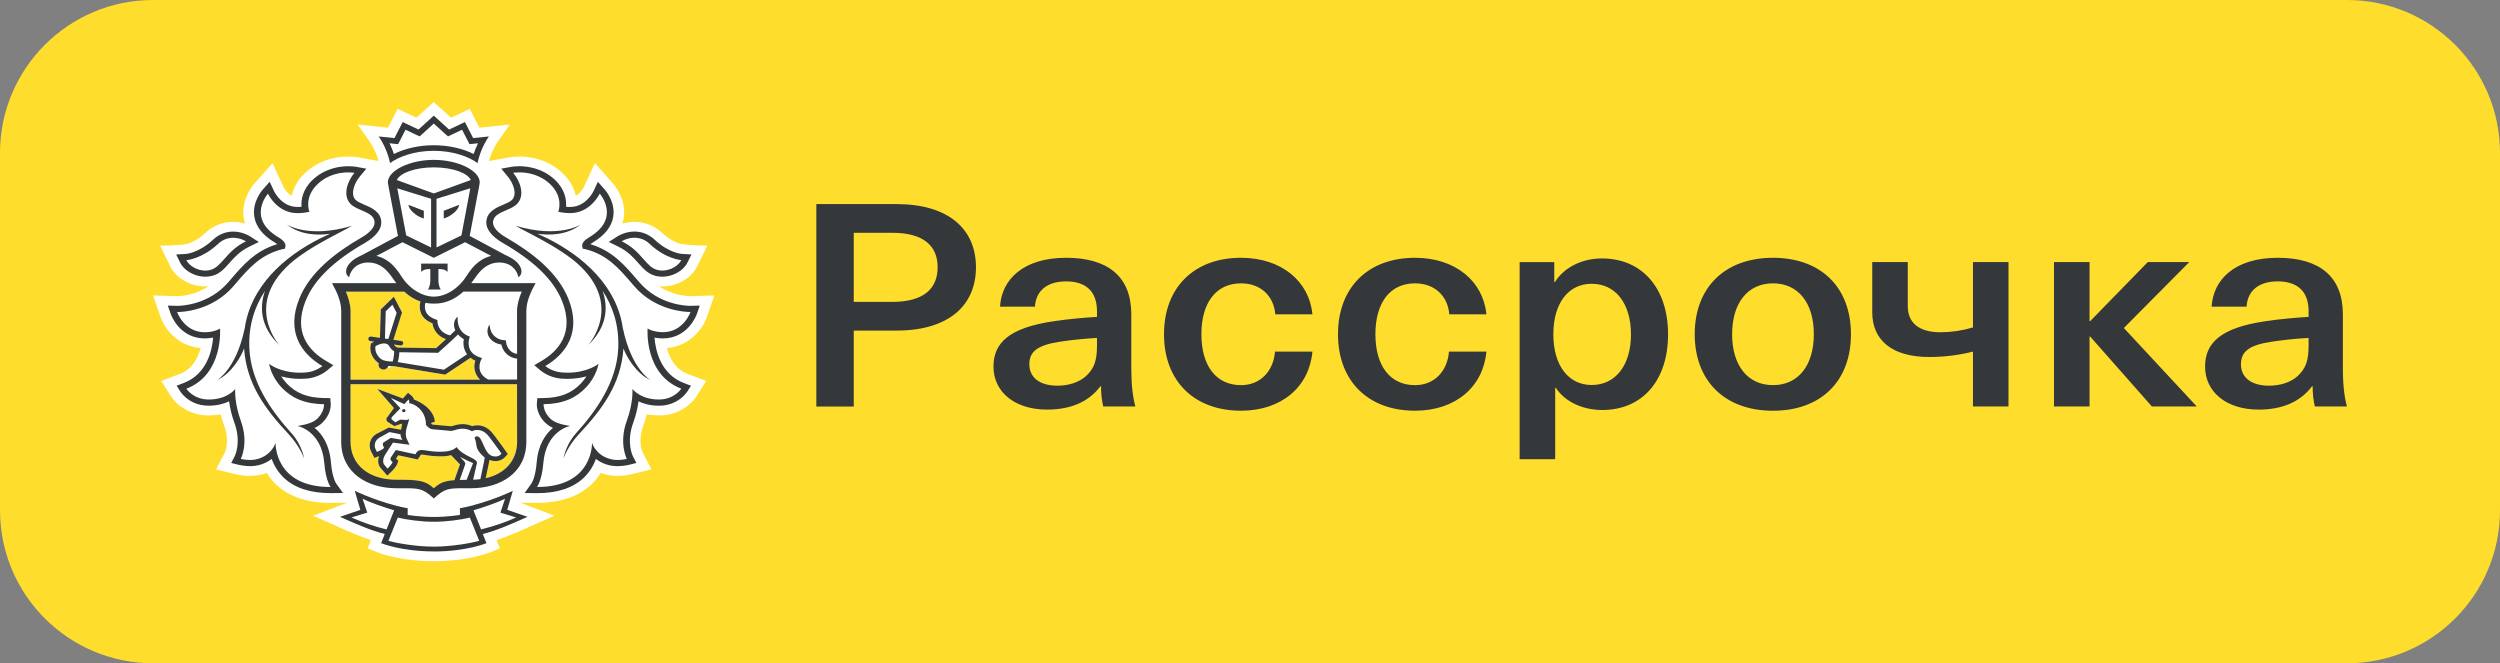
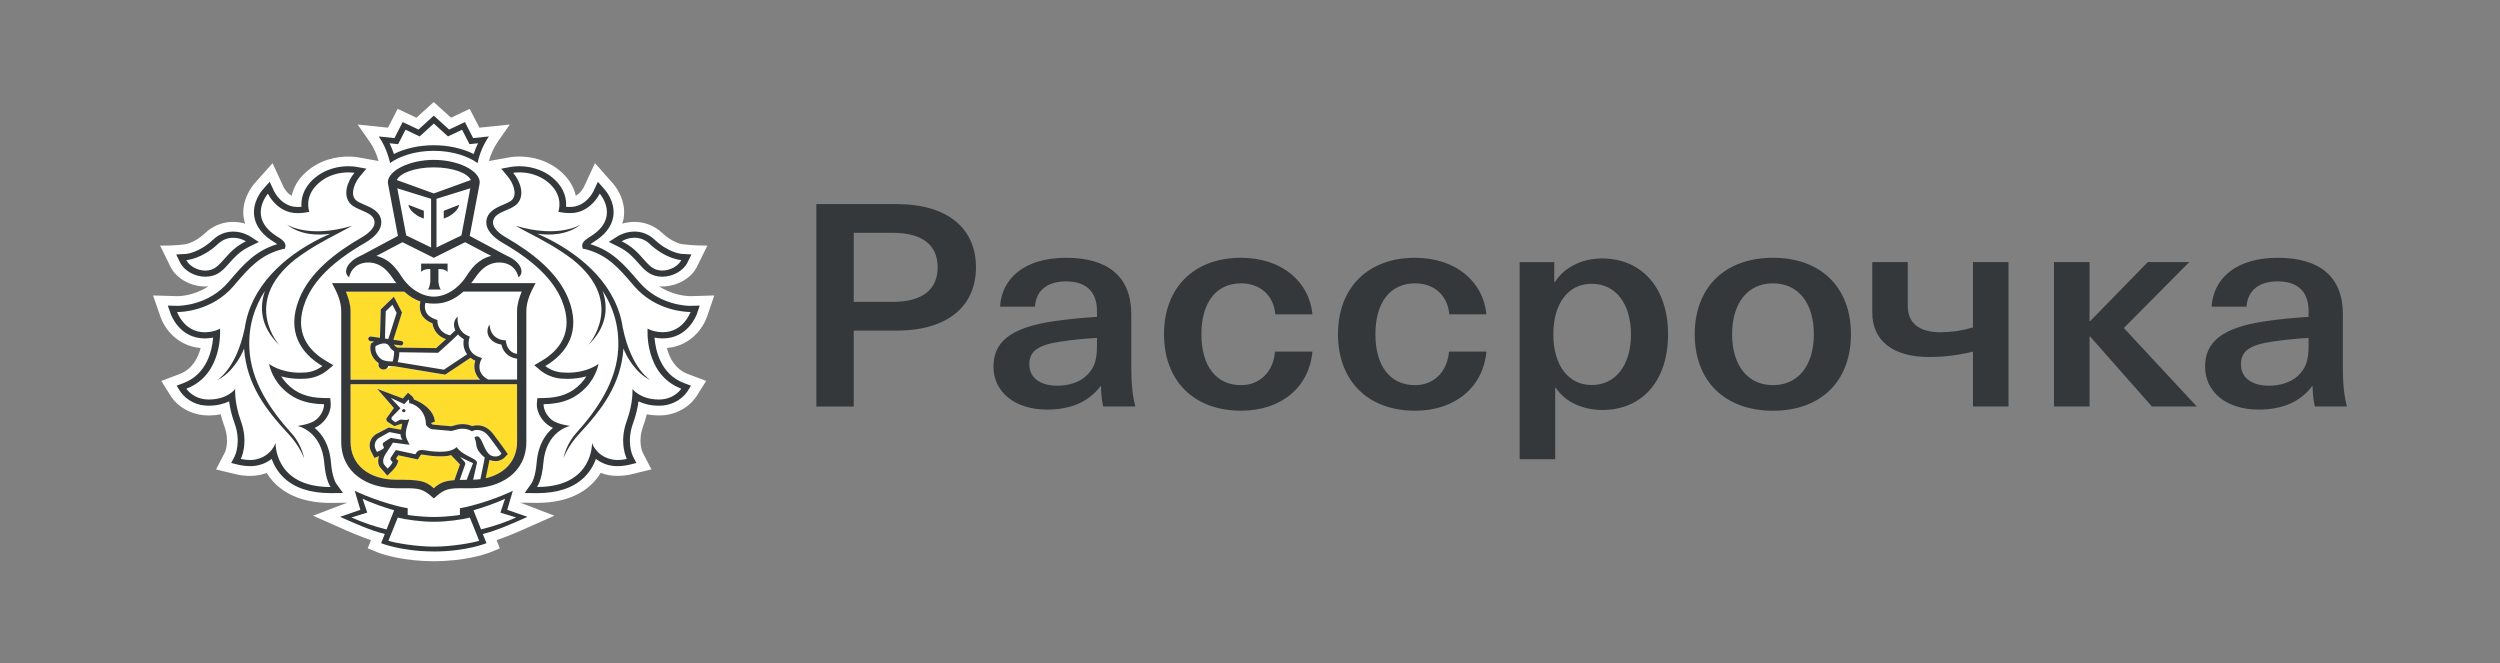
<svg xmlns="http://www.w3.org/2000/svg" width="98" height="26" viewBox="0 0 98 26" fill="none">
  <rect x="0" y="0" width="98" height="26" fill="#808080" stroke="none" />
-   <path d="M0 6C0 2.686 2.686 0 6 0H92C95.314 0 98 2.686 98 6V20C98 23.314 95.314 26 92 26H6C2.686 26 0 23.314 0 20V6Z" fill="#FFDD2D" />
  <path fill-rule="evenodd" clip-rule="evenodd" d="M28 11.582L27.714 12.42C27.563 12.854 27.065 13.569 26.141 13.641C26.241 14.032 26.467 14.472 26.965 14.662L27.682 14.931L27.295 15.547C27.134 15.779 26.914 15.967 26.656 16.096C26.398 16.225 26.11 16.29 25.819 16.285C25.658 16.285 25.503 16.27 25.354 16.24C25.316 16.396 25.269 16.55 25.213 16.701C24.993 17.3 25.182 17.717 25.191 17.734L25.536 18.4L24.743 18.593C24.566 18.633 24.383 18.654 24.201 18.654C23.978 18.656 23.756 18.617 23.549 18.538C23.447 18.705 23.322 18.858 23.178 18.994C22.674 19.471 21.956 19.712 21.046 19.712L20.396 19.705L21.731 20.216L20.733 20.659C20.379 20.818 19.924 21.02 19.466 21.174L19.594 21.494L19.243 21.641C19.211 21.654 18.542 21.928 17.428 21.988C17.428 21.988 17.161 22 17.012 22C16.863 22 16.593 21.989 16.593 21.989C15.474 21.93 14.8 21.654 14.767 21.64L14.415 21.494L14.542 21.176C14.116 21.026 13.697 20.855 13.289 20.666L12.271 20.216L13.611 19.706L12.962 19.714H12.959C12.051 19.714 11.334 19.473 10.827 18.997C10.683 18.861 10.558 18.707 10.456 18.539C10.371 18.571 10.283 18.597 10.191 18.616C10.064 18.643 9.935 18.656 9.805 18.655C9.62 18.655 9.437 18.634 9.257 18.593L8.467 18.403L8.821 17.723C8.823 17.719 9.013 17.301 8.793 16.702C8.737 16.552 8.69 16.398 8.652 16.242C8.504 16.27 8.35 16.285 8.19 16.286C7.452 16.286 6.935 15.892 6.714 15.556L6.323 14.933L7.04 14.662C7.537 14.473 7.763 14.034 7.866 13.642C6.927 13.565 6.438 12.85 6.291 12.419L6 11.582L6.963 11.61C7.032 11.61 7.612 11.596 8.174 11.221L8.145 11.223C8.112 11.227 8.079 11.23 8.046 11.23C7.467 11.23 6.906 10.911 6.681 10.453L6.277 9.628C6.874 9.637 7.26 9.575 7.26 9.575H7.262C7.285 9.57 7.639 9.515 8.046 9.134C8.246 8.941 8.498 8.805 8.774 8.74C9.05 8.676 9.34 8.685 9.611 8.768C9.588 8.701 9.57 8.633 9.557 8.564C9.439 7.866 9.874 7.313 9.962 7.207L10.684 6.397L11.125 7.349C11.125 7.349 11.235 7.567 11.433 7.675C11.511 7.335 11.693 7.024 11.957 6.784C12.55 6.221 13.273 6.137 13.652 6.137C13.828 6.137 13.952 6.154 13.994 6.16L14.021 6.165L14.839 6.312C14.767 6.044 14.65 5.789 14.493 5.557L14.019 4.881L15.209 5.005L15.588 4.268L16.324 4.614L17.001 4L17.68 4.614L18.414 4.268L18.793 5.005L19.985 4.881L19.511 5.557C19.355 5.79 19.238 6.045 19.164 6.313L20.022 6.158C20.053 6.154 20.177 6.136 20.352 6.136C20.731 6.136 21.454 6.22 22.048 6.784C22.364 7.084 22.511 7.396 22.571 7.675C22.765 7.569 22.875 7.356 22.883 7.342L23.323 6.395L24.034 7.2C24.034 7.2 24.577 7.79 24.447 8.562C24.434 8.632 24.416 8.7 24.393 8.767C24.53 8.727 24.691 8.698 24.869 8.698C25.072 8.698 25.273 8.737 25.46 8.811C25.647 8.886 25.817 8.996 25.959 9.133C26.373 9.521 26.733 9.571 26.753 9.574C26.753 9.574 27.22 9.633 27.729 9.627L27.323 10.453C27.099 10.909 26.538 11.229 25.959 11.229C25.925 11.229 25.892 11.227 25.859 11.223L25.832 11.22C26.192 11.459 26.616 11.594 27.055 11.61L28 11.582ZM14.893 6.603L14.902 6.601L14.9 6.594L14.893 6.603Z" fill="white" />
  <path fill-rule="evenodd" clip-rule="evenodd" d="M18.814 14.881H13.737V12.194C13.737 11.934 13.654 11.673 13.556 11.432H15.844C16.061 11.629 16.274 11.752 16.477 11.821C16.43 11.983 16.443 12.155 16.514 12.309C16.594 12.469 16.738 12.59 16.947 12.672C16.97 12.868 17.106 13.164 17.479 13.293C17.315 13.445 17.156 13.588 17.092 13.646L15.572 13.623C15.515 13.6 15.469 13.558 15.441 13.505L15.689 13.542H15.704C15.727 13.542 15.75 13.535 15.768 13.522C15.786 13.508 15.798 13.489 15.803 13.467C15.805 13.455 15.804 13.443 15.801 13.431C15.798 13.419 15.792 13.408 15.785 13.399C15.777 13.389 15.768 13.381 15.757 13.374C15.745 13.368 15.733 13.364 15.721 13.363L15.416 13.319L15.754 12.248L15.434 11.631L14.921 12.129L14.89 13.242L14.544 13.192C14.532 13.189 14.519 13.19 14.506 13.192C14.493 13.195 14.482 13.2 14.471 13.207C14.46 13.214 14.451 13.223 14.444 13.233C14.438 13.244 14.433 13.255 14.431 13.268C14.428 13.291 14.434 13.316 14.45 13.335C14.465 13.354 14.488 13.367 14.513 13.371L14.658 13.391C14.628 13.408 14.598 13.425 14.569 13.443L14.539 13.461L14.531 13.495C14.447 13.807 14.637 14.103 14.842 14.236L14.835 14.275C14.83 14.299 14.831 14.322 14.837 14.346C14.843 14.369 14.854 14.39 14.87 14.409C14.885 14.429 14.904 14.445 14.926 14.458C14.948 14.47 14.972 14.479 14.997 14.482C15.14 14.457 15.279 14.415 15.411 14.357H15.451L17.444 14.686L17.477 14.665C17.636 14.564 18.241 14.16 18.44 14.026C18.493 14.069 18.556 14.107 18.628 14.139C18.584 14.267 18.577 14.404 18.61 14.535C18.643 14.666 18.714 14.786 18.814 14.881ZM13.737 15.061H20.266V17.312C20.266 18.057 19.787 18.578 19.034 18.748L19.16 18.146C19.168 18.11 19.175 18.069 19.18 18.035C19.258 18.063 19.341 18.078 19.424 18.079C19.497 18.079 19.569 18.063 19.635 18.033C19.7 18.004 19.758 17.96 19.804 17.906L19.901 17.803L19.822 17.69L19.818 17.684C19.717 17.537 19.613 17.393 19.505 17.252L19.428 17.147L19.427 17.145C19.274 16.936 19.083 16.674 18.7 16.674L18.665 16.675C18.61 16.678 18.556 16.688 18.504 16.705C18.386 16.654 18.259 16.628 18.129 16.627C17.999 16.63 17.87 16.653 17.747 16.695L17.724 16.701C17.708 16.706 17.693 16.71 17.68 16.712L16.963 16.648C16.954 16.646 16.925 16.63 16.889 16.591V16.588L17.044 16.53C17.001 16.056 16.504 15.764 16.227 15.666C16.215 15.615 16.187 15.568 16.147 15.532L15.992 15.398L15.857 15.546L15.79 15.622L14.784 15.244L15.439 15.996L15.181 16.355C15.086 16.446 15.191 16.539 15.191 16.539L15.457 16.707L15.734 16.614L15.749 16.615L15.761 16.616C15.75 16.66 15.741 16.703 15.736 16.748C15.731 16.781 15.725 16.815 15.718 16.848L15.239 16.761L14.733 17.022C14.624 17.092 14.544 17.197 14.508 17.318C14.472 17.439 14.481 17.568 14.535 17.682L14.591 17.795L14.671 17.953L14.848 17.886C14.849 17.887 14.851 17.886 14.852 17.886C14.853 17.885 14.854 17.884 14.855 17.883C14.791 18.069 14.818 18.246 14.931 18.362L15.037 18.485L15.18 18.65L15.336 18.495C15.382 18.454 15.531 18.301 15.578 18.169L15.611 18.069L15.534 17.992L15.521 17.979L15.607 17.849L16.234 17.984L16.374 18.013L16.449 17.9L16.49 17.838C16.497 17.826 16.5 17.824 16.528 17.824C16.551 17.823 16.573 17.825 16.597 17.83C16.833 17.871 17.052 17.891 17.245 17.891C17.433 17.891 17.545 17.884 17.678 17.844L18.026 18.207L17.821 18.789L17.811 18.825C17.421 18.854 17.231 18.932 17.002 19.142C16.669 18.839 16.433 18.807 15.536 18.807C14.464 18.807 13.737 18.231 13.737 17.311V15.061Z" fill="#FFDD2D" />
  <path fill-rule="evenodd" clip-rule="evenodd" d="M18.721 6.393C18.382 6.144 17.77 5.912 17.004 5.912C16.239 5.912 15.629 6.144 15.29 6.393C15.29 6.393 15.189 5.838 14.846 5.349L15.463 5.413L15.785 4.785L16.405 5.078L17.004 4.533L17.605 5.078L18.225 4.785L18.547 5.413L19.164 5.349C18.949 5.667 18.798 6.021 18.721 6.393ZM15.606 5.65L15.435 5.634L15.271 5.615C15.346 5.769 15.4 5.916 15.441 6.037C15.874 5.817 16.434 5.693 17.004 5.693C17.576 5.693 18.137 5.818 18.568 6.037C18.607 5.916 18.663 5.77 18.738 5.615L18.575 5.634L18.403 5.65L18.331 5.508L18.113 5.085L17.715 5.275L17.561 5.347L17.437 5.236L17.005 4.843L16.574 5.236L16.45 5.347L16.296 5.275L15.896 5.085L15.681 5.508L15.606 5.65ZM15.831 16.037C15.814 16.036 15.797 16.041 15.784 16.051C15.771 16.062 15.762 16.077 15.761 16.093C15.76 16.102 15.761 16.11 15.764 16.118C15.767 16.126 15.771 16.133 15.777 16.139C15.783 16.145 15.791 16.15 15.799 16.154C15.807 16.157 15.816 16.158 15.824 16.158C15.842 16.159 15.859 16.154 15.872 16.144C15.885 16.133 15.894 16.118 15.896 16.102C15.896 16.085 15.89 16.069 15.878 16.057C15.866 16.045 15.849 16.038 15.831 16.037ZM20.261 20.116L19.884 19.985L19.988 19.629L20.102 19.24C20.102 19.24 19.436 19.572 18.497 19.82C18.231 19.89 18.029 19.922 18.029 19.922V20.186C18.029 20.186 17.527 20.265 17.019 20.265H16.991C16.483 20.265 15.981 20.186 15.981 20.186V19.922C15.981 19.922 15.778 19.89 15.512 19.82C14.573 19.571 13.907 19.24 13.907 19.24L14.02 19.629L14.126 19.985L13.749 20.116L13.331 20.259L13.486 20.329C13.948 20.534 14.539 20.797 15.083 20.933L14.94 21.292C14.94 21.292 15.711 21.614 16.996 21.616V21.618H17.014C18.3 21.615 19.07 21.292 19.07 21.292L18.926 20.933C19.48 20.795 20.079 20.526 20.544 20.32L20.678 20.259L20.261 20.116ZM13.777 20.284L14.396 20.095L14.213 19.549C14.486 19.691 15.097 19.903 15.451 20.002L15.153 20.754C14.68 20.639 14.219 20.482 13.777 20.284ZM17.006 21.428C16.287 21.428 15.466 21.277 15.226 21.198L15.593 20.288C15.897 20.369 16.531 20.456 16.991 20.453H17.02C17.48 20.456 18.112 20.37 18.418 20.288L18.784 21.198C18.543 21.277 17.724 21.428 17.006 21.428ZM18.858 20.753L18.56 20.002C18.915 19.904 19.524 19.691 19.798 19.549L19.616 20.095L20.234 20.284C19.859 20.455 19.406 20.616 18.858 20.753ZM25.985 13.265C26.975 13.265 27.305 12.343 27.319 12.303L27.43 11.979L27.058 11.989H27.057C26.925 11.989 25.834 11.963 25.059 11.061L24.986 10.978L24.984 10.975C24.479 10.386 23.999 9.827 23.142 9.572C23.167 9.551 23.203 9.526 23.251 9.497C23.707 9.223 23.971 8.89 24.038 8.503C24.135 7.92 23.731 7.457 23.712 7.439L23.437 7.126L23.265 7.496C23.251 7.524 22.962 8.112 22.354 8.112H22.309L22.271 8.111L22.189 8.105C22.209 7.841 22.158 7.432 21.752 7.048C21.265 6.586 20.668 6.516 20.355 6.516C20.202 6.516 20.096 6.532 20.071 6.536H20.068L20.065 6.536L19.649 6.612L19.906 6.922C20.107 7.161 20.291 7.602 20.074 7.833C20.009 7.902 19.877 7.959 19.747 8.016L19.726 8.025C19.446 8.143 19.063 8.307 19.063 8.727C19.063 8.998 19.292 9.282 19.709 9.523C20.941 10.233 21.702 10.975 22.03 11.793C22.538 13.051 21.875 13.768 21.232 14.146L20.943 14.316L21.196 14.529C21.23 14.556 21.539 14.806 21.996 14.842C22.082 14.848 22.165 14.852 22.243 14.852C22.535 14.852 22.784 14.809 22.987 14.753C22.932 14.843 22.862 14.934 22.777 15.026C22.409 15.417 21.956 15.594 21.305 15.604L21.064 15.607L21.044 15.829C21.042 15.874 21.024 16.286 21.45 16.637C21.515 16.692 21.594 16.736 21.676 16.773C21.388 17.011 21.094 17.426 21.037 18.136C20.989 18.73 20.834 18.949 20.833 18.951L20.565 19.326L21.048 19.332C21.847 19.331 22.458 19.131 22.882 18.73C23.099 18.521 23.262 18.268 23.36 17.989C23.598 18.175 23.896 18.275 24.203 18.273C24.417 18.273 24.597 18.234 24.634 18.226L24.638 18.225L24.947 18.149L24.81 17.886C24.794 17.854 24.546 17.327 24.82 16.58C24.939 16.253 25 15.961 25.03 15.733C25.224 15.826 25.484 15.902 25.82 15.904C26.04 15.909 26.256 15.861 26.451 15.766C26.646 15.671 26.813 15.531 26.937 15.359L27.087 15.12L26.809 15.014C25.898 14.668 25.697 13.739 25.656 13.234C25.738 13.249 25.832 13.262 25.939 13.265H25.985ZM26.706 15.236C26.706 15.236 26.439 15.661 25.828 15.661H25.82C25.087 15.657 24.791 15.247 24.791 15.247C24.791 15.247 24.833 15.781 24.569 16.5C24.25 17.368 24.571 17.989 24.571 17.989C24.571 17.989 24.4 18.032 24.202 18.032C24.126 18.032 24.047 18.024 23.974 18.006C23.36 17.873 23.207 17.362 23.207 17.362C23.207 17.362 23.264 19.089 21.066 19.089H21.049C21.049 19.089 21.242 18.847 21.299 18.153C21.404 16.872 22.352 16.696 22.352 16.696C22.352 16.696 21.846 16.638 21.627 16.457C21.285 16.174 21.309 15.845 21.309 15.845C22.082 15.835 22.588 15.594 22.974 15.184C23.392 14.741 23.461 14.263 23.461 14.263C23.461 14.263 23.046 14.61 22.242 14.61C22.17 14.61 22.095 14.606 22.017 14.599C21.782 14.578 21.558 14.491 21.375 14.349C22.211 13.858 22.798 13.001 22.278 11.708C21.86 10.672 20.858 9.899 19.849 9.316C19.514 9.125 19.326 8.911 19.326 8.727C19.326 8.461 19.579 8.354 19.837 8.243C20.001 8.173 20.168 8.102 20.274 7.989C20.591 7.651 20.393 7.104 20.116 6.774C20.116 6.774 20.209 6.757 20.356 6.757C20.646 6.757 21.149 6.824 21.563 7.216C22.112 7.736 21.884 8.302 21.884 8.302L22.031 8.329C22.116 8.345 22.199 8.349 22.286 8.352H22.297L22.326 8.353H22.356C23.153 8.353 23.509 7.59 23.509 7.59C23.509 7.59 24.357 8.545 23.11 9.293C22.895 9.421 22.8 9.54 22.825 9.666L22.845 9.749L22.934 9.764C23.799 9.978 24.255 10.51 24.782 11.125L24.855 11.21C25.703 12.197 26.904 12.23 27.052 12.23H27.068C27.068 12.23 26.794 13.022 25.986 13.022L25.947 13.021C25.576 13.009 25.386 12.878 25.386 12.878C25.386 12.878 25.241 14.677 26.706 15.236ZM25.019 10.308C24.83 10.094 24.615 9.852 24.245 9.672L23.866 9.484L24.218 9.257L24.224 9.254C24.273 9.225 24.531 9.077 24.872 9.077C25.166 9.077 25.438 9.187 25.663 9.397C26.212 9.911 26.704 9.952 26.722 9.952L27.105 9.974L26.947 10.295C26.789 10.615 26.375 10.847 25.961 10.847C25.856 10.847 25.753 10.832 25.655 10.802C25.383 10.719 25.208 10.521 25.025 10.315L25.019 10.308ZM25.475 9.569C25.398 9.491 25.305 9.428 25.201 9.385C25.097 9.342 24.986 9.32 24.873 9.319C24.586 9.319 24.371 9.458 24.371 9.458C24.788 9.661 25.025 9.93 25.224 10.157C25.394 10.348 25.536 10.51 25.738 10.572C25.81 10.594 25.886 10.605 25.962 10.606C26.286 10.606 26.599 10.415 26.706 10.196C26.706 10.196 26.113 10.162 25.475 9.569ZM24.419 12.875V12.888C24.196 11.246 22.894 10.06 21.446 9.339C21.321 9.278 21.195 9.219 21.068 9.163C21.509 9.226 22.22 9.234 22.768 8.798C22.768 8.798 21.929 9.363 20.211 8.849C20.349 8.932 20.524 9.023 20.725 9.128C21.215 9.384 21.855 9.719 22.454 10.177C24.563 11.875 23.054 13.531 23.054 13.531C23.813 12.807 23.844 12.031 23.62 11.396C24.019 12.005 24.274 12.743 24.235 13.654C24.176 14.96 23.394 16.088 22.57 16.995C22.326 17.279 22.159 17.616 22.086 17.976C22.086 17.976 22.245 17.499 22.703 17.008C23.587 16.061 24.341 15.077 24.44 13.66C24.531 13.918 24.907 14.633 25.504 14.902C25.488 14.893 24.752 14.47 24.419 12.875ZM13.176 18.95L13.177 18.951L13.446 19.325L12.962 19.331C12.164 19.33 11.553 19.13 11.128 18.73C10.912 18.521 10.748 18.267 10.651 17.989C10.413 18.174 10.115 18.275 9.808 18.273C9.59 18.273 9.405 18.231 9.374 18.225H9.373L9.063 18.149L9.2 17.885L9.2 17.884C9.216 17.851 9.465 17.326 9.191 16.58C9.09 16.305 9.02 16.021 8.981 15.732C8.786 15.825 8.526 15.902 8.192 15.903C7.973 15.908 7.756 15.861 7.561 15.767C7.366 15.672 7.199 15.532 7.075 15.36V15.358L6.924 15.119L7.202 15.013C8.112 14.666 8.314 13.736 8.355 13.234C8.272 13.248 8.177 13.262 8.073 13.265L8.026 13.266C7.035 13.266 6.705 12.343 6.692 12.304L6.578 11.979L6.951 11.989C7.082 11.989 8.176 11.964 8.95 11.062L9.023 10.978L9.029 10.97C9.533 10.384 10.012 9.826 10.865 9.572C10.831 9.544 10.795 9.519 10.756 9.497C10.301 9.223 10.037 8.89 9.97 8.503C9.874 7.935 10.26 7.478 10.292 7.44L10.294 7.439L10.572 7.126L10.744 7.496C10.758 7.524 11.046 8.112 11.655 8.112H11.7L11.734 8.111L11.819 8.105C11.799 7.842 11.852 7.433 12.258 7.048C12.746 6.586 13.341 6.516 13.654 6.516C13.805 6.516 13.909 6.531 13.937 6.536L13.944 6.536L14.362 6.612L14.104 6.921C13.902 7.161 13.719 7.603 13.937 7.833C14.002 7.902 14.133 7.959 14.263 8.016L14.284 8.025C14.565 8.143 14.947 8.307 14.947 8.727C14.947 8.998 14.719 9.282 14.303 9.523C13.068 10.233 12.309 10.975 11.98 11.793C11.473 13.05 12.133 13.768 12.779 14.146L13.068 14.316L12.815 14.529C12.587 14.708 12.308 14.816 12.014 14.842C11.932 14.848 11.85 14.851 11.768 14.851C11.516 14.853 11.265 14.82 11.023 14.753C11.079 14.843 11.149 14.934 11.235 15.026C11.602 15.416 12.056 15.594 12.705 15.603L12.948 15.607L12.965 15.829C12.968 15.874 12.986 16.286 12.56 16.637C12.492 16.692 12.416 16.738 12.334 16.773C12.623 17.011 12.917 17.426 12.974 18.136C13.021 18.705 13.164 18.93 13.177 18.95M10.802 17.362C10.802 17.362 10.746 19.09 12.944 19.09H12.96C12.96 19.09 12.768 18.848 12.712 18.154C12.608 16.872 11.659 16.697 11.659 16.697C11.659 16.697 12.165 16.638 12.385 16.458C12.727 16.174 12.702 15.846 12.702 15.846C11.929 15.835 11.423 15.595 11.034 15.185C10.619 14.742 10.55 14.264 10.55 14.264C10.55 14.264 10.965 14.61 11.768 14.61C11.841 14.61 11.915 14.607 11.993 14.6C12.374 14.572 12.637 14.35 12.637 14.35C11.799 13.858 11.212 13.001 11.732 11.709C12.148 10.673 13.151 9.9 14.161 9.317C14.497 9.125 14.683 8.911 14.683 8.728C14.683 8.462 14.432 8.354 14.172 8.243C14.01 8.173 13.844 8.103 13.738 7.991C13.42 7.652 13.619 7.105 13.894 6.774C13.894 6.774 13.803 6.758 13.656 6.758C13.366 6.758 12.863 6.824 12.45 7.217C11.901 7.737 12.128 8.303 12.128 8.303L11.981 8.33C11.902 8.343 11.821 8.351 11.74 8.353L11.715 8.355H11.656C10.858 8.355 10.503 7.592 10.503 7.592C10.503 7.592 9.655 8.546 10.903 9.295C11.118 9.423 11.211 9.542 11.187 9.669L11.166 9.751L11.076 9.766C10.212 9.981 9.754 10.514 9.227 11.129L9.157 11.212C8.308 12.2 7.109 12.232 6.96 12.232H6.943C6.943 12.232 7.216 13.024 8.025 13.024L8.064 13.024C8.435 13.01 8.625 12.881 8.625 12.881C8.625 12.881 8.769 14.68 7.305 15.237C7.305 15.237 7.572 15.661 8.183 15.661H8.191C8.926 15.658 9.22 15.248 9.22 15.248C9.22 15.248 9.178 15.781 9.441 16.501C9.76 17.369 9.44 17.989 9.44 17.989C9.44 17.989 9.61 18.032 9.808 18.032C9.886 18.032 9.962 18.024 10.036 18.007C10.649 17.874 10.802 17.362 10.802 17.362ZM8.049 10.847C8.155 10.847 8.258 10.832 8.356 10.803C8.629 10.72 8.803 10.524 8.984 10.318L8.993 10.308C9.183 10.095 9.396 9.853 9.765 9.673L10.146 9.486L9.792 9.259L9.789 9.257C9.747 9.232 9.487 9.078 9.139 9.078C8.845 9.078 8.572 9.189 8.348 9.4C7.799 9.912 7.308 9.953 7.29 9.954L6.907 9.975L7.064 10.297C7.223 10.616 7.637 10.847 8.049 10.847ZM8.536 9.571C8.74 9.378 8.954 9.321 9.14 9.321C9.425 9.321 9.64 9.459 9.64 9.459C9.225 9.662 8.988 9.931 8.789 10.157C8.618 10.35 8.475 10.511 8.272 10.574C8.2 10.597 8.125 10.608 8.049 10.608C7.726 10.608 7.412 10.416 7.305 10.197H7.308C7.348 10.193 7.921 10.142 8.536 9.571ZM10.389 11.399C9.99 12.007 9.734 12.746 9.775 13.656C9.833 14.961 10.616 16.09 11.438 16.996C11.835 17.436 11.925 17.976 11.925 17.976C11.925 17.976 11.763 17.499 11.305 17.009C10.422 16.062 9.668 15.078 9.568 13.66C9.477 13.918 9.101 14.633 8.506 14.902C8.506 14.902 9.255 14.489 9.591 12.875V12.889C9.814 11.247 11.115 10.061 12.565 9.339C12.691 9.277 12.811 9.223 12.926 9.171L12.941 9.164C12.5 9.227 11.791 9.235 11.242 8.799C11.242 8.799 12.081 9.365 13.799 8.851C13.661 8.933 13.485 9.025 13.283 9.131C12.794 9.387 12.155 9.72 11.556 10.179C9.446 11.877 10.955 13.533 10.955 13.533C10.197 12.808 10.166 12.033 10.389 11.399ZM16.509 10.333V10.659C16.631 10.522 16.868 10.55 16.868 10.55V11.02C16.868 11.02 16.86 11.25 16.771 11.351H17.283C17.195 11.251 17.186 11.019 17.186 11.019V10.55C17.186 10.55 17.423 10.522 17.545 10.659V10.333H16.509ZM16.544 8.54C16.451 8.509 16.364 8.461 16.287 8.401C16.016 8.208 16.011 8.031 16.011 8.03L16.614 8.262V8.569L16.549 8.542L16.544 8.54ZM17.72 8.401C17.992 8.208 17.998 8.03 17.998 8.03L17.395 8.262V8.569L17.459 8.542L17.463 8.54C17.484 8.534 17.575 8.507 17.72 8.401ZM17.008 6.267C17.951 6.267 18.806 6.686 18.806 7.151L18.789 7.265L18.412 9.248L18.789 9.449L19.768 9.973H19.764C19.764 9.973 19.985 10.076 20.085 10.14C20.461 10.378 20.539 10.724 20.322 10.867C20.268 10.585 20.025 10.29 19.569 10.29C19.241 10.29 18.992 10.445 18.788 10.678C18.737 10.737 18.688 10.8 18.641 10.867C18.587 10.947 18.531 11.024 18.471 11.099H20.995C20.809 11.441 20.633 11.803 20.633 12.196V17.311C20.633 18.549 19.596 19.139 18.47 19.139H18.283C17.58 19.136 17.447 19.136 17.006 19.54C16.563 19.136 16.429 19.137 15.725 19.139H15.54C14.416 19.139 13.376 18.548 13.376 17.311V12.196C13.376 11.803 13.201 11.441 13.015 11.099H15.537C15.477 11.024 15.421 10.947 15.367 10.867C15.322 10.802 15.273 10.738 15.22 10.678C15.017 10.445 14.768 10.29 14.439 10.29C13.983 10.29 13.74 10.585 13.686 10.867C13.469 10.724 13.549 10.378 13.922 10.14C14.023 10.076 14.244 9.973 14.244 9.973H14.241L15.22 9.449L15.599 9.248L15.222 7.265L15.203 7.151C15.203 6.686 16.058 6.267 17.002 6.267H17.008ZM16.899 7.793L15.574 7.382L15.924 9.229L16.898 9.7L16.899 7.793ZM16.481 11.821C16.243 11.736 16.027 11.603 15.848 11.432V11.433H13.56C13.658 11.675 13.742 11.937 13.742 12.197V14.882H18.819C18.718 14.787 18.648 14.667 18.615 14.536C18.582 14.405 18.588 14.268 18.633 14.14C18.564 14.111 18.5 14.072 18.444 14.025C18.245 14.159 17.64 14.563 17.482 14.665L17.448 14.685L15.455 14.356H15.415C15.367 14.356 15.297 14.354 15.221 14.346C15.209 14.391 15.18 14.43 15.139 14.455C15.098 14.48 15.048 14.49 15 14.482C14.976 14.479 14.952 14.471 14.93 14.458C14.909 14.446 14.89 14.43 14.875 14.411C14.86 14.392 14.849 14.37 14.842 14.347C14.836 14.323 14.835 14.299 14.839 14.276L14.846 14.237C14.641 14.104 14.452 13.808 14.535 13.495L14.543 13.462L14.573 13.444C14.577 13.441 14.611 13.419 14.663 13.392L14.518 13.372C14.506 13.37 14.493 13.367 14.482 13.36C14.471 13.354 14.462 13.346 14.454 13.336C14.446 13.327 14.441 13.316 14.438 13.304C14.434 13.292 14.434 13.28 14.435 13.268C14.44 13.243 14.455 13.222 14.476 13.208C14.498 13.194 14.524 13.188 14.549 13.192L14.894 13.242L14.925 12.13L15.439 11.632L15.759 12.249L15.421 13.319L15.725 13.363C15.78 13.371 15.816 13.416 15.807 13.466C15.803 13.488 15.791 13.508 15.773 13.522C15.755 13.536 15.733 13.543 15.71 13.542L15.694 13.542L15.447 13.505C15.448 13.509 15.45 13.512 15.452 13.515L15.457 13.523C15.483 13.573 15.542 13.609 15.576 13.624L17.095 13.646L17.098 13.643C17.165 13.584 17.322 13.444 17.483 13.294C17.342 13.249 17.217 13.167 17.123 13.057C17.029 12.947 16.969 12.814 16.951 12.673C16.742 12.591 16.598 12.47 16.518 12.312C16.447 12.157 16.434 11.984 16.481 11.821ZM17.401 14.492C17.589 14.371 18.108 14.024 18.31 13.888C18.248 13.803 18.206 13.706 18.183 13.605C18.162 13.503 18.161 13.399 18.182 13.297C18.096 13.247 18.019 13.184 17.955 13.11C17.738 13.326 17.339 13.682 17.23 13.779L17.203 13.803L17.175 13.83L15.653 13.808C15.651 13.931 15.632 14.054 15.597 14.173L15.591 14.194L17.401 14.492ZM15.451 13.769C15.379 13.729 15.319 13.671 15.278 13.601C15.229 13.506 15.159 13.461 15.056 13.462C14.923 13.462 14.781 13.536 14.719 13.57C14.669 13.834 14.881 14.072 15.024 14.12C15.153 14.164 15.31 14.172 15.39 14.172L15.401 14.139C15.409 14.117 15.415 14.094 15.42 14.072C15.443 13.966 15.45 13.846 15.451 13.769ZM15.121 12.202L15.09 13.271L15.223 13.288L15.548 12.263L15.383 11.947L15.121 12.202ZM18.021 18.813C18.104 18.81 18.195 18.808 18.294 18.808C18.294 18.808 18.53 18.176 18.544 18.156C18.369 18.081 18.198 17.999 18.03 17.909C18.054 17.939 18.087 17.972 18.12 18.004C18.19 18.073 18.259 18.141 18.237 18.199L18.021 18.813ZM18.83 18.783L18.971 18.11C18.986 18.037 19.001 17.939 19.001 17.937L18.972 17.911C18.881 17.836 18.803 17.748 18.741 17.65C18.699 17.576 18.674 17.495 18.668 17.411C18.658 17.324 18.636 17.238 18.603 17.156C18.603 17.156 18.632 17.103 18.697 17.103C18.708 17.103 18.718 17.104 18.729 17.107C18.814 17.129 18.873 17.262 18.939 17.413C19.029 17.616 19.132 17.852 19.336 17.886C19.367 17.89 19.398 17.893 19.43 17.894C19.532 17.894 19.593 17.855 19.659 17.783C19.659 17.783 19.481 17.527 19.348 17.354L19.266 17.244C19.123 17.048 18.982 16.855 18.704 16.855H18.679C18.616 16.857 18.556 16.875 18.504 16.908C18.393 16.841 18.265 16.806 18.133 16.805C18.007 16.805 17.897 16.838 17.813 16.863C17.773 16.878 17.73 16.888 17.687 16.892H17.683L16.948 16.826C16.832 16.816 16.742 16.709 16.709 16.668L16.696 16.65C16.696 16.631 16.696 16.613 16.695 16.597C16.67 16.046 16.204 15.81 16.038 15.806C16.038 15.806 16.057 15.702 16.012 15.661L15.85 15.842L15.318 15.597L15.697 16.003L15.376 16.334C15.335 16.37 15.341 16.422 15.357 16.444L15.496 16.556L15.673 16.458C15.683 16.452 15.698 16.45 15.717 16.451C15.74 16.451 15.767 16.452 15.797 16.455C15.833 16.459 15.869 16.461 15.905 16.462C15.977 16.462 16.039 16.448 16.047 16.386C16.04 16.448 16.015 16.523 15.991 16.605C15.93 16.797 15.858 17.03 15.954 17.224L16.054 17.435L15.404 17.35L15.1 17.822C15.005 17.978 14.99 18.146 15.081 18.239L15.195 18.37C15.195 18.37 15.355 18.215 15.39 18.113L15.338 18.061C15.295 18.017 15.297 17.977 15.324 17.93L15.515 17.641L16.282 17.807L16.323 17.743C16.375 17.663 16.45 17.64 16.532 17.64C16.567 17.641 16.602 17.644 16.637 17.649C16.779 17.675 17.014 17.709 17.248 17.709C17.506 17.709 17.761 17.668 17.897 17.527C18.04 17.721 18.257 17.831 18.43 17.918C18.594 18.001 18.716 18.063 18.695 18.157L18.547 18.804C18.645 18.801 18.739 18.795 18.83 18.783ZM15.053 17.551L15.019 17.473C14.995 17.423 14.998 17.367 15.044 17.339L15.319 17.164L15.778 17.245C15.778 17.245 15.695 17.149 15.703 17.023L15.265 16.937L14.853 17.168C14.781 17.215 14.728 17.284 14.704 17.364C14.68 17.444 14.686 17.529 14.721 17.605L14.775 17.715C14.775 17.715 15.031 17.619 15.053 17.551ZM19.166 18.144L19.039 18.745C19.792 18.576 20.27 18.055 20.27 17.309L20.268 15.06H13.741V17.309C13.741 18.229 14.467 18.805 15.54 18.805C16.436 18.805 16.672 18.836 17.005 19.139C17.235 18.929 17.424 18.85 17.814 18.822L17.824 18.787L18.03 18.205C18.018 18.191 17.681 17.841 17.681 17.841C17.548 17.882 17.435 17.889 17.248 17.889C17.055 17.889 16.837 17.869 16.601 17.827C16.578 17.823 16.555 17.821 16.532 17.821C16.503 17.821 16.501 17.823 16.493 17.835L16.452 17.898L16.377 18.011L16.237 17.981L15.61 17.847L15.525 17.976L15.537 17.989L15.614 18.067L15.58 18.167C15.534 18.298 15.385 18.451 15.338 18.494L15.182 18.647L15.04 18.482L14.933 18.359C14.819 18.242 14.794 18.066 14.857 17.88C14.855 17.882 14.853 17.883 14.85 17.883L14.675 17.951L14.595 17.792L14.538 17.68C14.485 17.565 14.475 17.436 14.511 17.315C14.548 17.195 14.628 17.09 14.737 17.02L15.241 16.759L15.721 16.845C15.726 16.826 15.733 16.785 15.739 16.741C15.747 16.689 15.756 16.635 15.762 16.613L15.736 16.611L15.459 16.705L15.193 16.537C15.193 16.537 15.089 16.445 15.183 16.353L15.441 15.994L14.787 15.243L15.793 15.621L15.859 15.545L15.995 15.395L16.15 15.529C16.19 15.565 16.218 15.612 16.231 15.663C16.508 15.761 17.004 16.053 17.049 16.528L16.894 16.585V16.588C16.929 16.628 16.958 16.643 16.967 16.645L17.685 16.709C17.699 16.707 17.713 16.704 17.729 16.699L17.752 16.692C17.841 16.664 17.975 16.625 18.134 16.625C18.263 16.625 18.388 16.651 18.509 16.703C18.561 16.686 18.615 16.676 18.67 16.673L18.704 16.672C19.089 16.672 19.28 16.934 19.433 17.143L19.511 17.25C19.646 17.423 19.82 17.676 19.828 17.687L19.907 17.8L19.81 17.903C19.764 17.957 19.706 18.001 19.641 18.03C19.575 18.06 19.504 18.076 19.431 18.076C19.347 18.075 19.264 18.06 19.186 18.032L19.172 18.11L19.166 18.144ZM20.268 12.194C20.268 11.934 20.352 11.673 20.451 11.431H18.166C17.814 11.748 17.478 11.867 17.178 11.895C17.123 11.899 17.069 11.902 17.013 11.902H17.005C16.895 11.903 16.785 11.892 16.676 11.871C16.641 11.991 16.65 12.12 16.702 12.234C16.765 12.363 16.895 12.459 17.083 12.523L17.147 12.545V12.608C17.147 12.627 17.162 13.033 17.644 13.146C17.722 13.072 17.794 13.004 17.848 12.948C17.749 12.735 17.801 12.519 17.944 12.412C17.938 12.434 17.875 12.967 18.341 13.164L18.418 13.197L18.395 13.273C18.386 13.296 18.232 13.811 18.795 14.002L18.895 14.037L18.851 14.125C18.84 14.145 18.618 14.613 19.14 14.879H20.27V14.058C19.867 14.012 19.697 13.716 19.654 13.507C19.466 13.478 19.323 13.403 19.223 13.283C19.154 13.205 19.114 13.108 19.108 13.007C19.103 12.906 19.132 12.805 19.192 12.721C19.192 12.724 19.193 13.002 19.38 13.174C19.473 13.257 19.583 13.322 19.75 13.336L19.832 13.343L19.839 13.42C19.841 13.437 19.886 13.814 20.269 13.873L20.268 12.194ZM19.138 9.972L18.691 9.735L18.232 9.495L17.008 10.105L17.004 10.103L17.002 10.105L15.777 9.495L15.319 9.735L14.873 9.972H14.868L14.754 10.031C14.988 10.088 15.201 10.206 15.37 10.37L15.38 10.379C15.425 10.425 15.468 10.471 15.509 10.519C15.55 10.568 15.588 10.617 15.626 10.668C15.662 10.72 15.697 10.773 15.731 10.826C16.049 11.328 16.556 11.627 17.006 11.628C17.457 11.628 17.964 11.328 18.282 10.826C18.349 10.72 18.423 10.617 18.504 10.518L18.515 10.504L18.524 10.494C18.56 10.454 18.596 10.415 18.632 10.378L18.639 10.373L18.65 10.363C18.812 10.211 19.005 10.096 19.256 10.031L19.144 9.972H19.138ZM17.111 9.7L18.088 9.229L18.436 7.381L17.111 7.793V9.7ZM15.554 7.057L17.005 7.583L18.457 7.057C18.334 6.79 17.765 6.562 17.005 6.561C16.247 6.562 15.677 6.79 15.554 7.057Z" fill="#35383A" />
  <path d="M89.287 10.105C90.925 10.105 91.841 10.84 91.841 12.322V14.44C91.841 15.108 91.903 15.577 92 15.933H90.741C90.682 15.673 90.653 15.408 90.656 15.142H90.631C90.179 15.744 89.482 16.056 88.541 16.056C87.246 16.056 86.439 15.343 86.439 14.373C86.439 13.448 87.038 12.846 88.823 12.589C89.323 12.512 90.057 12.445 90.497 12.422V12.2C90.497 11.364 89.996 11.03 89.287 11.03C88.516 11.03 88.101 11.42 88.065 12.021H86.696C86.757 10.951 87.612 10.105 89.287 10.105ZM90.497 13.525V13.247C90.018 13.273 89.541 13.321 89.067 13.392C88.175 13.525 87.845 13.77 87.845 14.283C87.845 14.784 88.236 15.119 88.945 15.119C89.373 15.119 89.788 14.996 90.069 14.741C90.399 14.428 90.497 14.127 90.497 13.525ZM86.114 15.934H84.354L81.934 13.192H81.91V15.934H80.516V10.272H81.91V12.589H81.934L84.195 10.272H85.821L83.255 12.858L86.114 15.934ZM78.733 15.934H77.34V13.783C76.778 13.925 76.198 13.996 75.617 13.994C74.186 13.994 73.392 13.347 73.392 12.244V10.272H74.785V12C74.785 12.657 75.225 13.025 76.069 13.025C76.5 13.023 76.928 12.959 77.34 12.836V10.272H78.733V15.934ZM69.501 10.105C71.384 10.105 72.557 11.264 72.557 13.102C72.557 14.941 71.384 16.101 69.501 16.101C67.619 16.101 66.433 14.941 66.433 13.102C66.433 11.264 67.619 10.105 69.501 10.105ZM69.501 11.107C68.511 11.107 67.899 11.876 67.899 13.102C67.899 14.327 68.511 15.097 69.501 15.097C70.491 15.097 71.102 14.328 71.102 13.102C71.102 11.875 70.491 11.107 69.501 11.107ZM62.797 10.131C64.374 10.131 65.388 11.301 65.388 13.107C65.388 14.913 64.386 16.072 62.809 16.072C62.04 16.072 61.343 15.748 60.989 15.203H60.964V18H59.57V10.276H60.927V11.056H60.952C61.319 10.477 62.015 10.131 62.797 10.131ZM62.394 11.124C61.489 11.124 60.891 11.871 60.891 13.107C60.891 14.334 61.489 15.092 62.394 15.092C63.335 15.092 63.934 14.311 63.934 13.108C63.934 11.904 63.335 11.124 62.394 11.124ZM55.468 10.105C57.057 10.105 58.145 11.03 58.267 12.322H56.812C56.752 11.587 56.226 11.107 55.468 11.107C54.49 11.107 53.916 11.865 53.916 13.102C53.916 14.34 54.49 15.098 55.468 15.098C56.226 15.098 56.739 14.551 56.8 13.783H58.267C58.145 15.153 57.069 16.1 55.468 16.1C53.634 16.1 52.449 14.941 52.449 13.102C52.449 11.264 53.634 10.105 55.468 10.105ZM48.648 10.105C50.236 10.105 51.325 11.03 51.447 12.322H49.992C49.931 11.587 49.405 11.107 48.648 11.107C47.67 11.107 47.095 11.865 47.095 13.102C47.095 14.34 47.67 15.098 48.648 15.098C49.405 15.098 49.919 14.551 49.98 13.783H51.447C51.325 15.153 50.249 16.1 48.648 16.1C46.814 16.1 45.629 14.941 45.629 13.102C45.629 11.264 46.814 10.105 48.648 10.105ZM41.792 10.105C43.43 10.105 44.347 10.84 44.347 12.322V14.44C44.347 15.108 44.408 15.577 44.506 15.933H43.246C43.187 15.673 43.158 15.408 43.161 15.142H43.136C42.684 15.744 41.988 16.056 41.046 16.056C39.751 16.056 38.944 15.343 38.944 14.373C38.944 13.448 39.543 12.846 41.328 12.589C41.828 12.512 42.562 12.445 43.002 12.422V12.2C43.002 11.364 42.501 11.03 41.792 11.03C41.022 11.03 40.606 11.42 40.57 12.021H39.201C39.262 10.951 40.118 10.105 41.792 10.105ZM43.002 13.525V13.247C42.586 13.269 41.988 13.325 41.572 13.392C40.68 13.525 40.35 13.77 40.35 14.283C40.35 14.784 40.741 15.119 41.45 15.119C41.877 15.119 42.293 14.996 42.574 14.741C42.904 14.428 43.002 14.127 43.002 13.525ZM32 8H35.141C37.195 8 38.258 8.992 38.258 10.475C38.258 11.968 37.195 12.959 35.141 12.959H33.467V15.935H32V8ZM33.467 9.126V11.834H34.971C36.205 11.834 36.755 11.321 36.755 10.475C36.755 9.639 36.205 9.125 34.971 9.125L33.467 9.126Z" fill="#35383A" />
</svg>